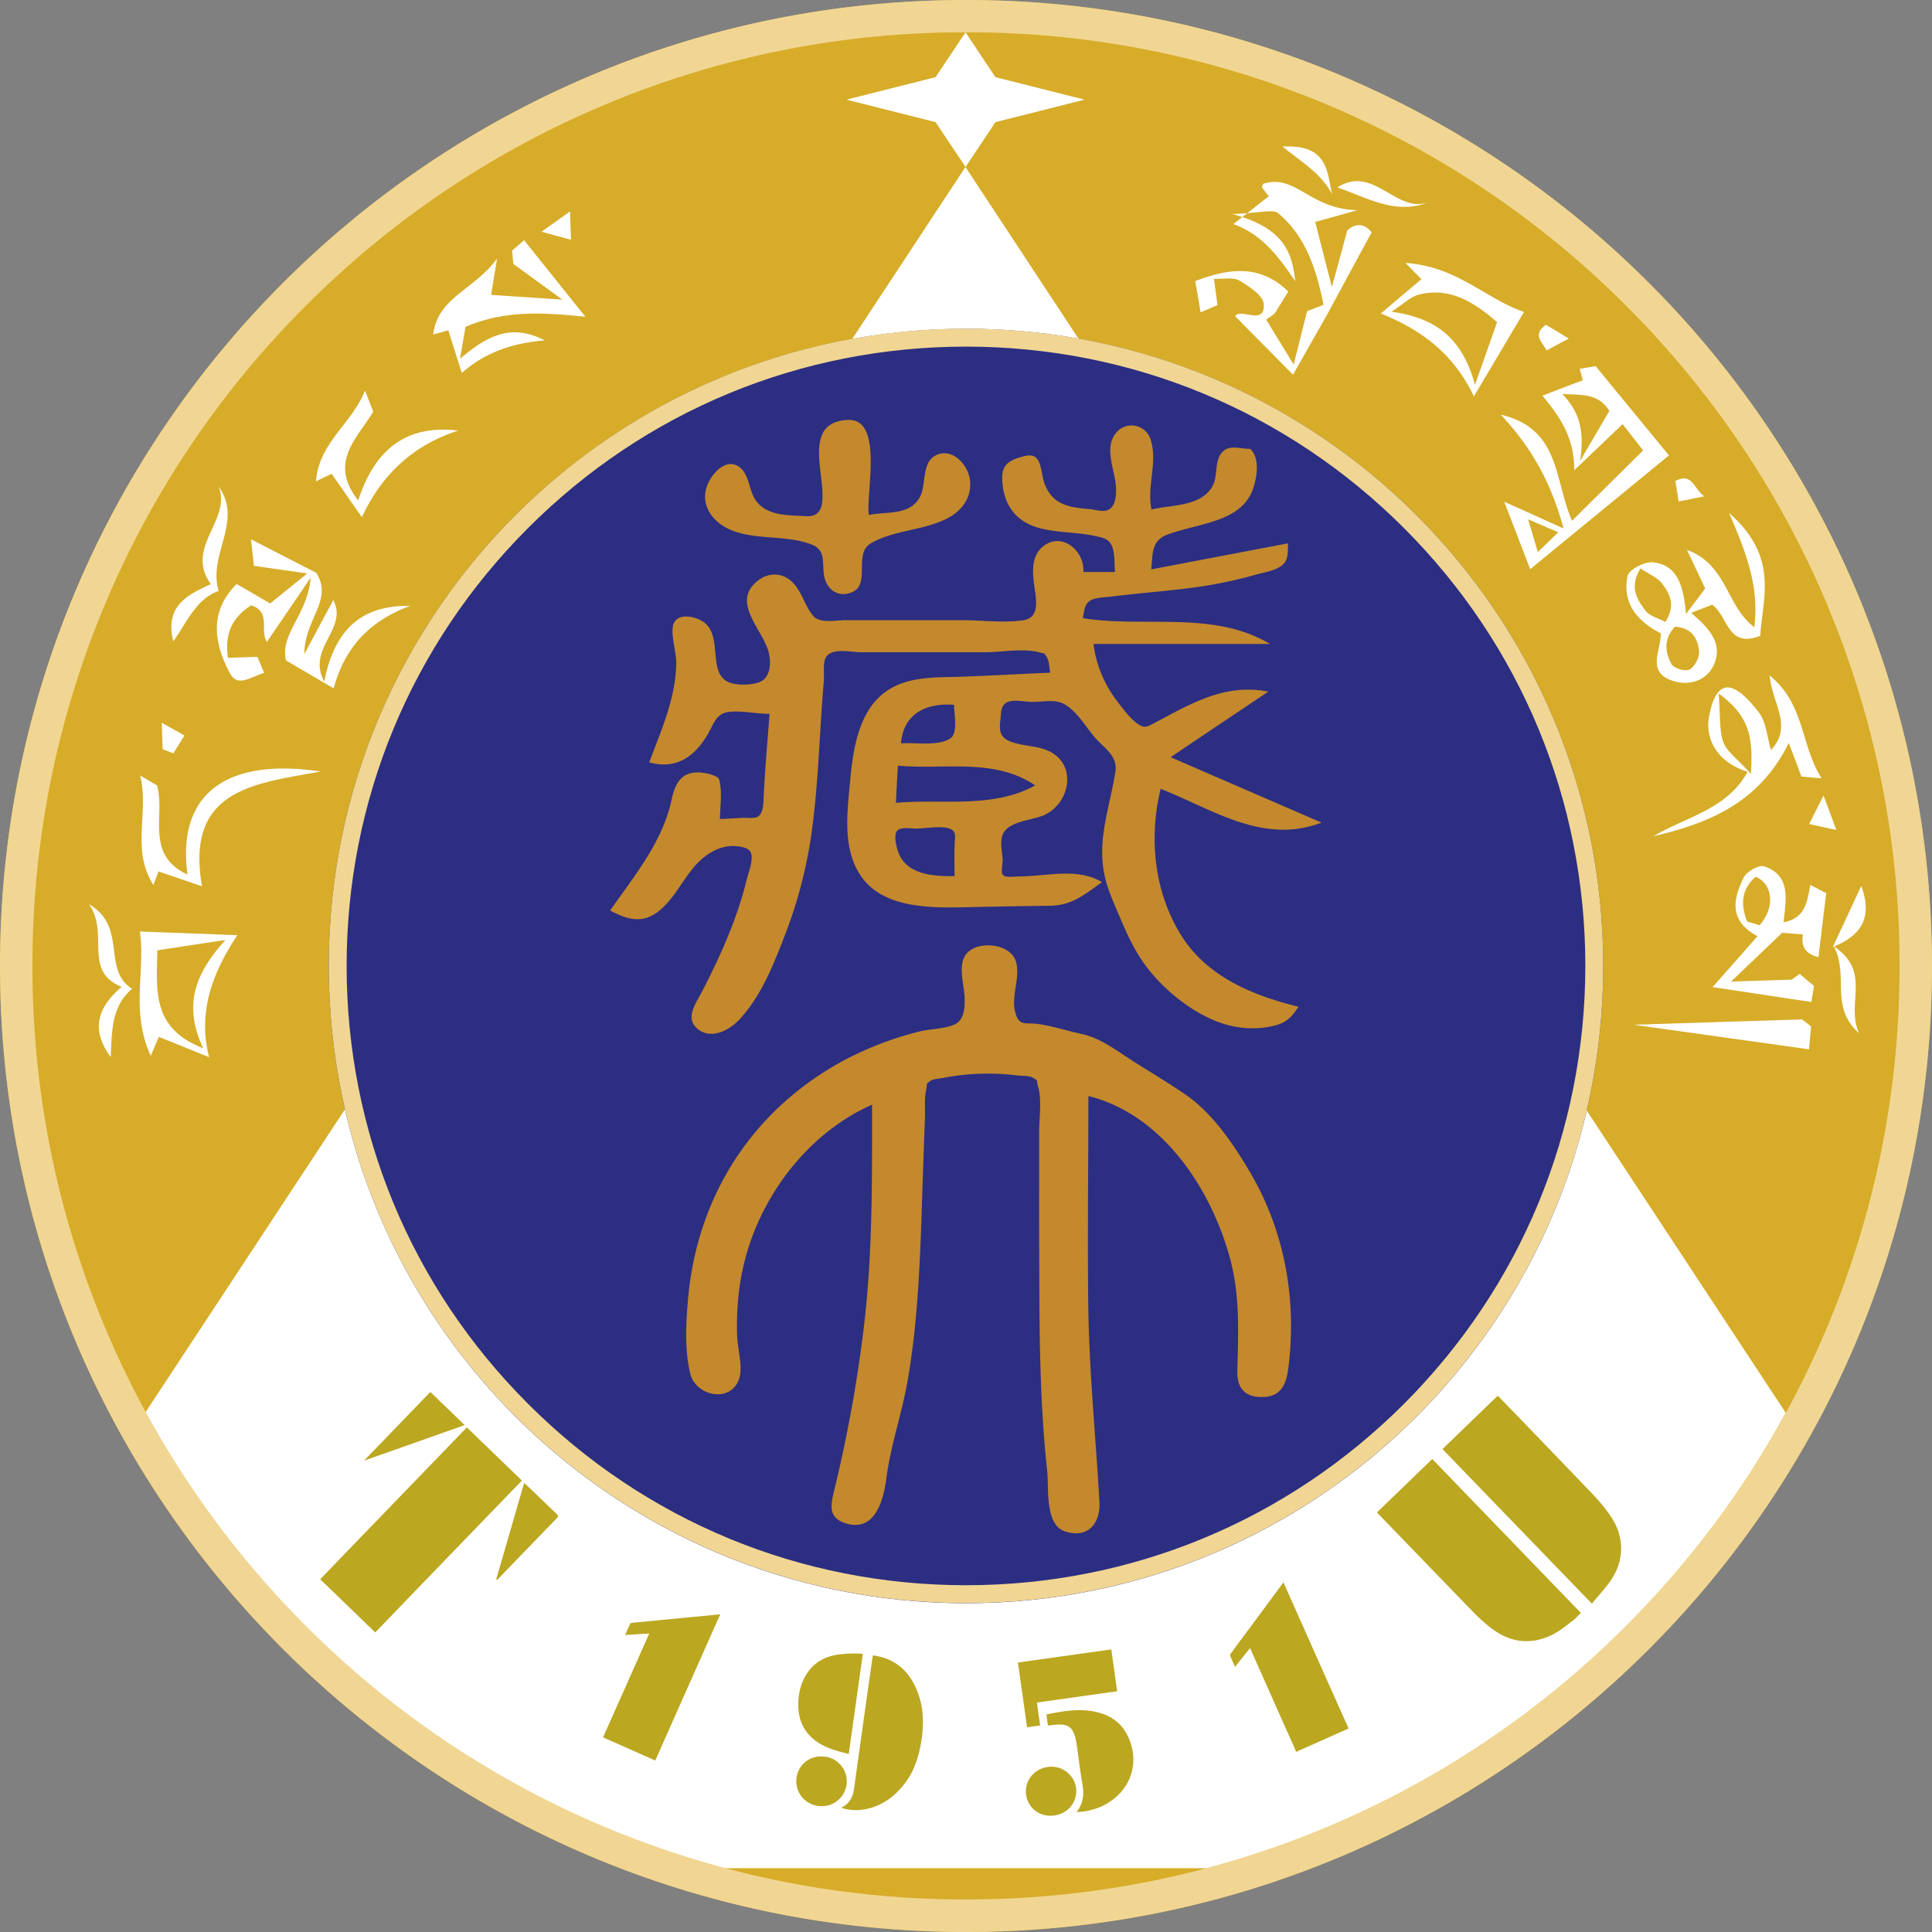
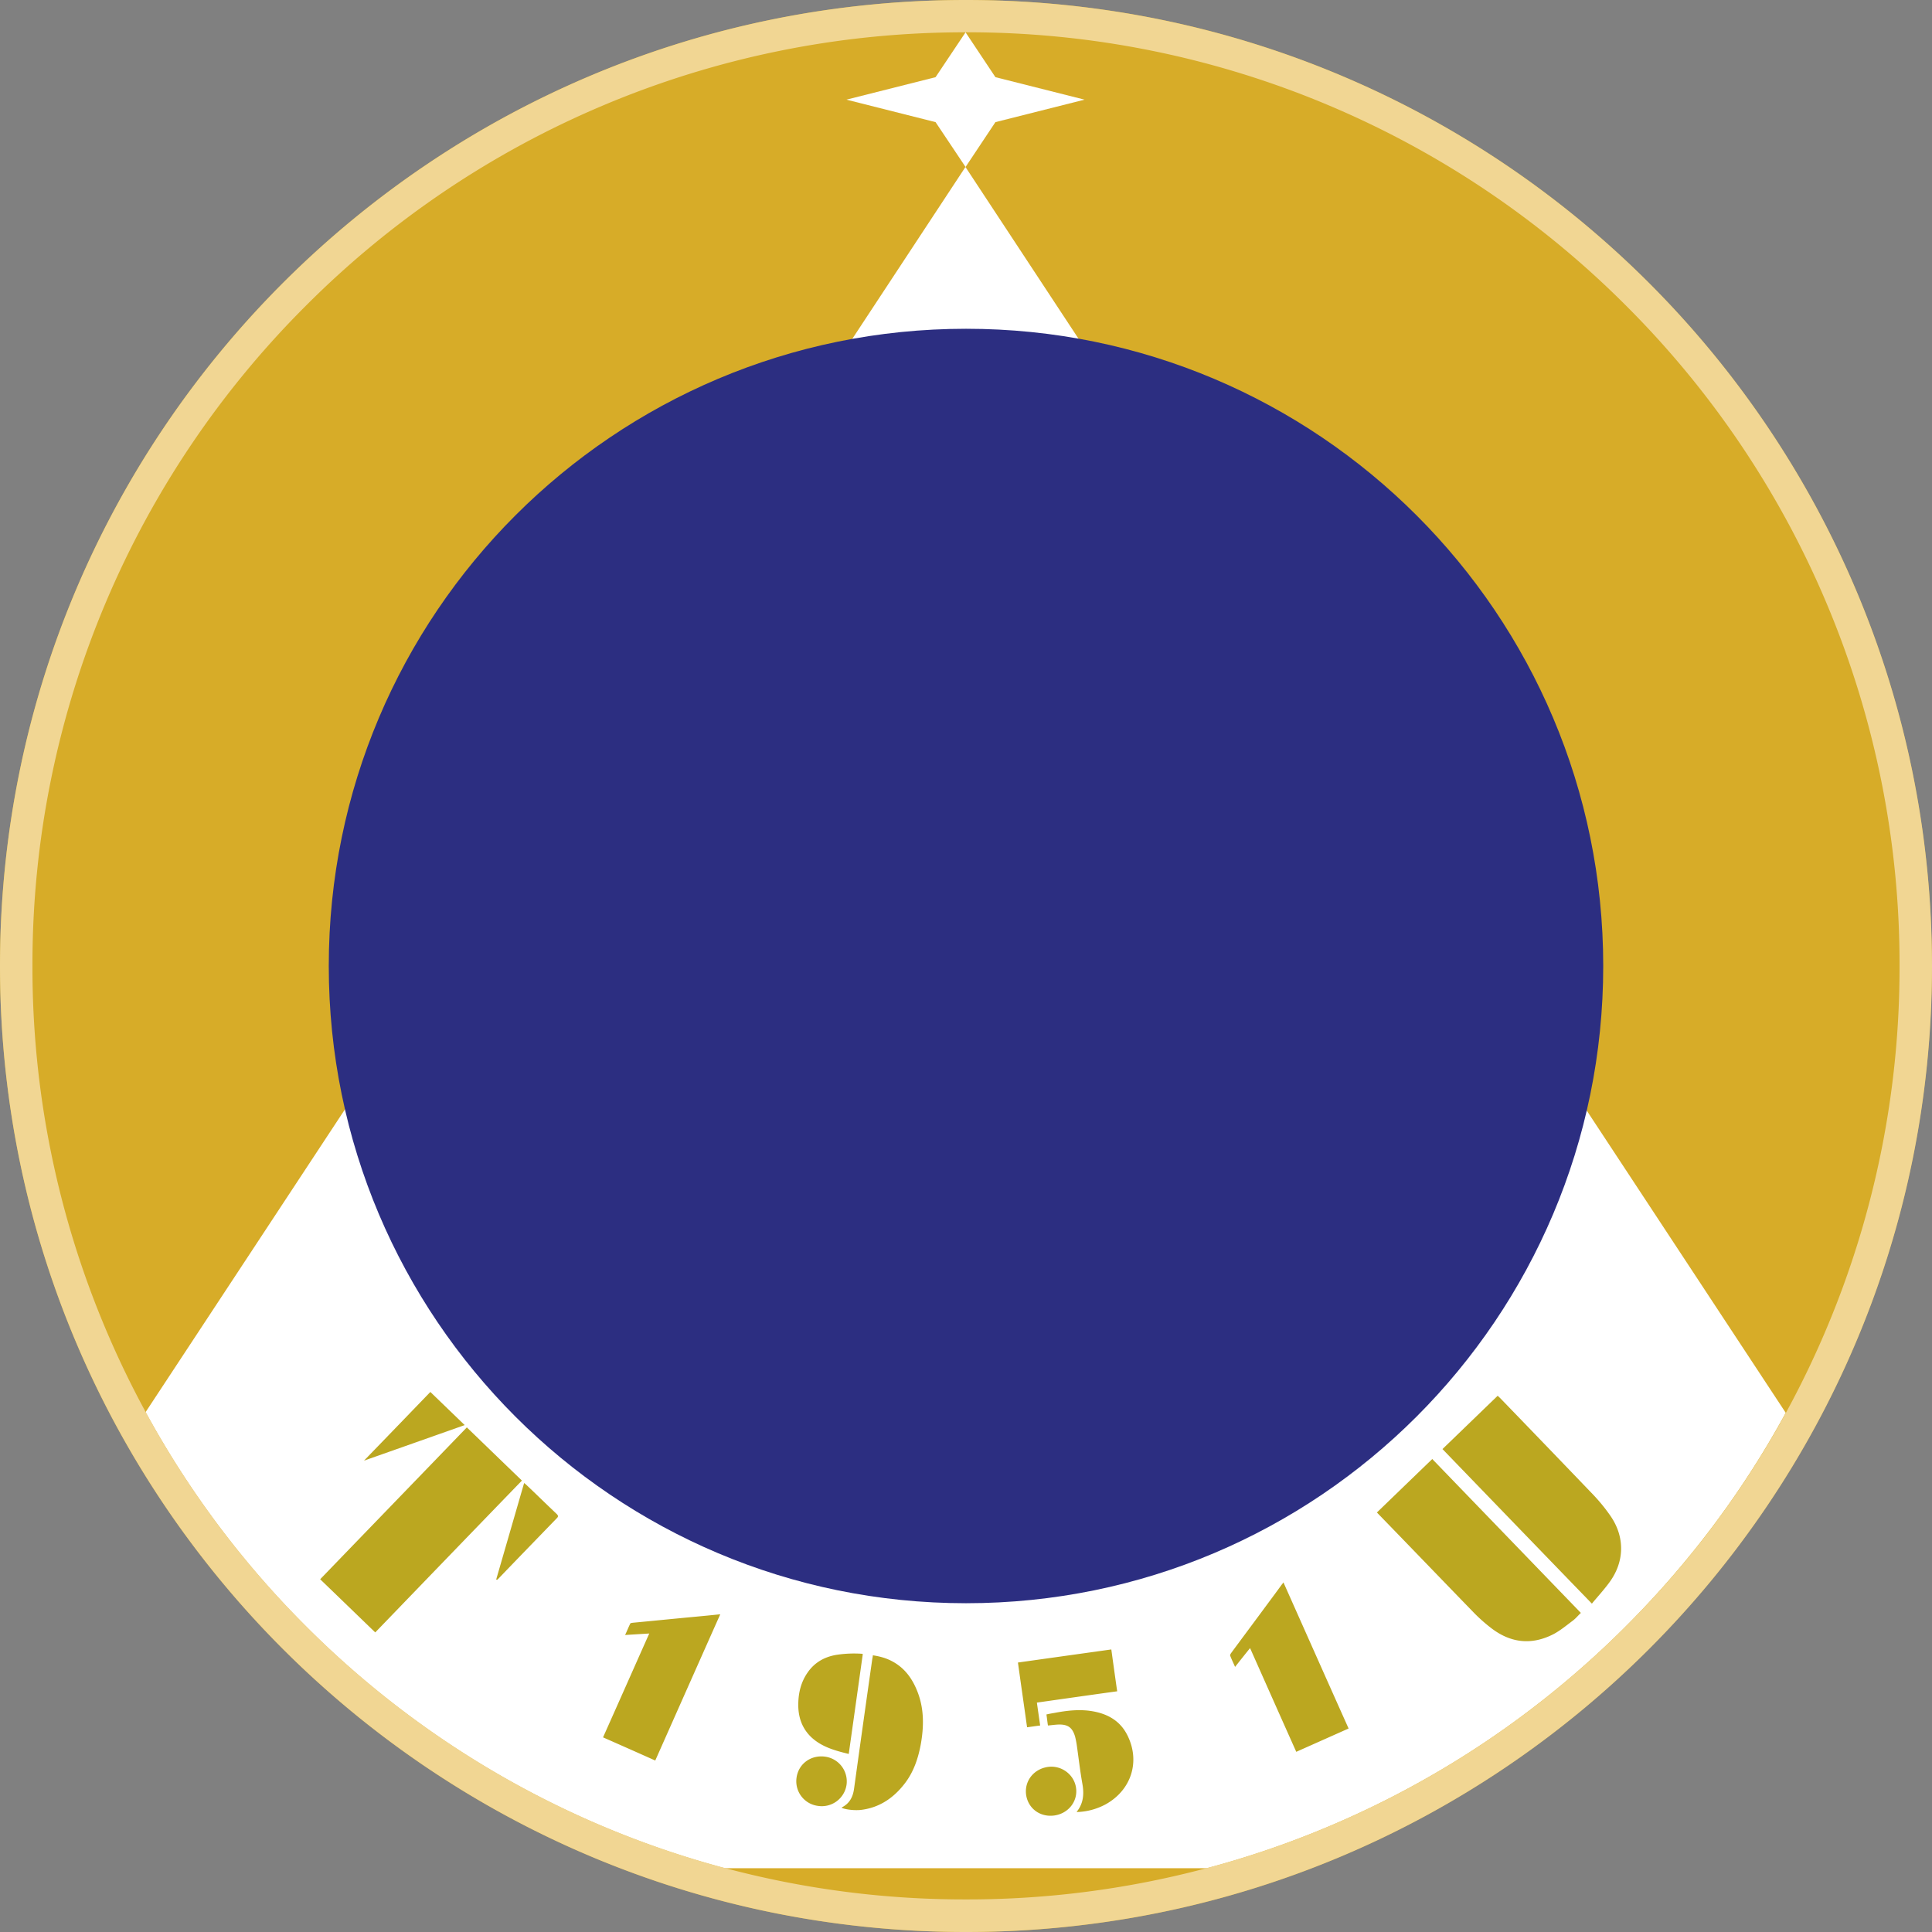
<svg xmlns="http://www.w3.org/2000/svg" width="88" height="88" fill="none">
  <rect width="100%" height="100%" fill="#808080" stroke="none" />
  <path fill="#D7AC28" d="M87.994 44c0 24.3-19.7 44-44 44C19.7 87.994 0 68.3 0 44S19.7 0 44 0c24.294 0 43.994 19.7 43.994 44" />
  <path fill="#fff" d="M43.975 7.606 6.631 64.321a42.5 42.5 0 0 0 7.295 9.748 42.4 42.4 0 0 0 19.091 11.026h21.954a42 42 0 0 0 5.575-1.912 42.4 42.4 0 0 0 13.516-9.114c2.9-2.9 5.34-6.16 7.276-9.717zM45.34 3.515l4.06 1.024-4.06 1.024-1.36 2.043-1.366-2.043-4.06-1.024 4.06-1.024 1.366-2.043z" />
  <path fill="#F1D693" d="M44 1.471a42.3 42.3 0 0 1 16.552 3.34 42.4 42.4 0 0 1 13.516 9.115 42.4 42.4 0 0 1 9.114 13.516 42.3 42.3 0 0 1 3.34 16.552 42.3 42.3 0 0 1-3.34 16.552 42.4 42.4 0 0 1-9.114 13.516 42.4 42.4 0 0 1-13.516 9.114A42.3 42.3 0 0 1 44 86.516a42.3 42.3 0 0 1-16.552-3.34 42.4 42.4 0 0 1-13.516-9.114 42.4 42.4 0 0 1-9.114-13.516 42.3 42.3 0 0 1-3.34-16.552 42.3 42.3 0 0 1 3.34-16.552 42.4 42.4 0 0 1 9.114-13.516 42.4 42.4 0 0 1 13.516-9.114A42.3 42.3 0 0 1 44 1.472M44 0C19.7 0 0 19.7 0 44s19.7 44 44 44 44-19.7 44-44C87.994 19.7 68.3 0 44 0" />
  <path fill="#2C2E81" d="M73.025 44c0 16.03-12.995 29.025-29.025 29.025S14.975 60.031 14.975 44 27.969 14.975 44 14.975C60.03 14.97 73.025 27.97 73.025 44" />
-   <path fill="#F1D693" d="M44 15.788c7.537 0 14.62 2.937 19.948 8.264C69.275 29.379 72.21 36.462 72.21 44c-.006 7.53-2.936 14.615-8.263 19.948C58.614 69.275 51.53 72.205 44 72.205c-7.538 0-14.622-2.93-19.948-8.263C18.718 58.615 15.788 51.53 15.788 44c0-7.537 2.937-14.621 8.264-19.948 5.326-5.333 12.41-8.264 19.948-8.264m0-.82c-16.03 0-29.025 12.995-29.025 29.026S27.969 73.019 44 73.019s29.025-12.995 29.025-29.025C73.025 27.97 60.03 14.969 44 14.969" />
-   <path fill="#C4892D" d="M56.945 20.445c.454.422.305 1.285.137 1.8-.23.684-.751 1.087-1.403 1.354-.795.323-1.658.447-2.459.733-.794.28-.707.881-.782 1.602l6.233-1.186c-.024.447.038.838-.397 1.086-.31.18-.708.242-1.055.336a20.4 20.4 0 0 1-3.229.64c-1.124.136-2.254.223-3.377.365-.292.038-.807.025-1.043.249-.187.174-.199.503-.249.732 2.831.454 5.93-.366 8.525 1.174h-8.04c.117.937.484 1.819 1.049 2.57.28.366.627.85 1.018 1.105.255.168.397.093.652-.043 1.689-.894 3.247-1.85 5.246-1.46q-2.226 1.49-4.451 2.987l6.873 2.98c-2.658 1.012-4.936-.596-7.327-1.54-.546 2.242-.298 4.7.938 6.68 1.186 1.888 3.26 2.733 5.34 3.248-.293.447-.535.714-1.062.85-.857.224-1.776.15-2.602-.161-1.304-.49-2.638-1.596-3.427-2.744-.403-.584-.708-1.236-.987-1.888-.286-.683-.627-1.39-.77-2.117-.317-1.62.267-3.085.51-4.656.11-.714-.516-1.068-.932-1.546-.416-.484-.751-1.093-1.291-1.459-.491-.342-1.075-.143-1.633-.168-.603-.024-1.31-.26-1.36.553-.031.49-.18.962.323 1.204.577.274 1.254.212 1.831.472 1.341.602 1.006 2.39-.186 2.93-.565.255-1.745.268-1.918.982-.087.347.018.726.03 1.08.007.149-.093.546.007.658.118.143.534.075.689.075.435 0 .863-.044 1.298-.081.856-.075 1.763-.124 2.533.341-.807.565-1.372 1.068-2.397 1.074-1.099.013-2.204.031-3.303.056-1.695.031-4.135.199-5.252-1.366-.882-1.241-.658-2.905-.528-4.32.143-1.578.416-3.54 1.987-4.34.975-.497 2.123-.423 3.185-.466 1.316-.05 2.632-.124 3.948-.18-.05-.242-.037-.559-.192-.764-.155-.199-.025-.08-.255-.149-.75-.223-1.732-.018-2.508-.018h-5.637c-.522 0-1.558-.274-1.689.403-.056.273-.012.59-.031.875-.037.466-.075.932-.105 1.397-.112 1.726-.187 3.452-.404 5.172a21 21 0 0 1-1.223 4.93c-.528 1.372-1.105 2.88-2.13 3.967-.49.515-1.366.95-1.968.335-.465-.478.025-1.13.267-1.595.838-1.615 1.602-3.31 2.037-5.079.074-.317.285-.832.23-1.167-.044-.273-.274-.342-.54-.385-.82-.15-1.578.335-2.087.937-.515.615-.875 1.36-1.477 1.9-.777.702-1.49.522-2.335.075 1.111-1.596 2.384-3.11 2.8-5.048.168-.776.466-1.316 1.36-1.235.18.018.366.055.534.124.26.105.26.105.31.366.093.503 0 1.111 0 1.627l1.006-.056c.18-.013.54.037.702-.044.248-.13.267-.565.279-.825.056-1.292.174-2.577.273-3.868-.515 0-1.03-.106-1.546-.106-.596 0-.82.143-1.08.677-.571 1.173-1.453 2.03-2.856 1.639.546-1.465 1.204-2.912 1.23-4.501.005-.54-.224-1.143-.156-1.67.087-.665.975-.516 1.397-.224.894.621.18 2.273 1.111 2.726.354.174 1.068.161 1.428.018.522-.198.547-.875.435-1.347-.255-1.05-1.757-2.297-.49-3.284.459-.36 1.055-.373 1.496.012.502.435.602 1.105 1.012 1.59.316.372 1.03.204 1.465.204h5.346c.9 0 1.887.137 2.775 0 .763-.117.57-.962.49-1.564s-.149-1.316.36-1.763c.857-.752 1.943.155 1.875 1.13h1.447c-.05-.373 0-.764-.124-1.124-.137-.391-.41-.428-.789-.515-.875-.187-1.807-.137-2.663-.398-.92-.285-1.435-.962-1.546-1.906-.087-.732.056-1.068.794-1.279.28-.08.578-.174.776.075.205.254.212.782.323 1.086.36 1.006 1.105 1.118 2.068 1.198.242.02.57.137.807.05.366-.13.403-.646.397-.968-.012-.777-.571-1.813-.03-2.515a.907.907 0 0 1 1.6.255c.342 1.03-.185 2.148.044 3.197.894-.223 2.248-.118 2.776-1.062.236-.428.105-.968.335-1.396.316-.572.882-.292 1.384-.305m-9.79 15.33c-1.882-1.273-4.148-.702-6.259-.901-.03.565-.062 1.13-.087 1.695 2.13-.193 4.377.28 6.346-.795m-3.676 4.134c0-.497-.019-1 .006-1.502.019-.33.081-.56-.26-.67-.398-.131-1.087.005-1.51.005-.204 0-.67-.087-.837.087-.18.18-.062.665 0 .87.093.335.285.614.57.806.578.392 1.36.404 2.031.404m-.025-7.804c-1.254-.1-2.31.397-2.415 1.757.627-.056 1.732.149 2.266-.242.336-.242.15-1.149.15-1.515m-4.818-12.976c-1.831.062-1.266 1.9-1.186 3.117.038.652.038 1.316-.745 1.266-.794-.05-1.781.006-2.29-.732-.323-.466-.28-1.286-.845-1.571-.44-.224-.881.13-1.13.484-.763 1.08-.087 2.142 1.037 2.52 1.124.38 2.428.162 3.52.603.64.26.435.857.54 1.416.112.608.621 1.006 1.255.75.9-.36.043-1.762.894-2.247 1.012-.577 2.315-.57 3.377-1.08.714-.341 1.21-.956 1.118-1.782-.075-.67-.776-1.484-1.521-1.148-.702.31-.454 1.334-.758 1.912-.46.863-1.533.652-2.328.82-.15-.907.689-4.384-.938-4.328" />
-   <path fill="#C4892D" d="M58.676 62.353c-.093.708-.336 1.248-1.118 1.279-.807.031-1.21-.366-1.198-1.136.037-1.85.143-3.502-.373-5.321-.887-3.123-3.085-6.426-6.413-7.252 0 3.16-.043 6.314-.006 9.475.037 3.023.341 6.01.509 9.027.05.937-.503 1.676-1.57 1.329-.926-.305-.727-1.987-.808-2.745-.323-2.98-.354-5.923-.36-8.915-.006-1.422-.012-2.844-.006-4.272v-2.284c0-.634.13-1.453-.056-2.068-.093-.316.05-.205-.211-.372-.174-.112-.51-.087-.72-.112-.36-.043-.72-.075-1.08-.08a10.6 10.6 0 0 0-2.341.198c-.137.025-.429.043-.54.124-.255.186-.125.087-.2.416-.092.397-.036.894-.055 1.298q-.048 1.2-.087 2.402c-.112 3.173-.155 6.401-.701 9.537-.261 1.502-.783 2.986-.975 4.489-.13 1.005-.54 2.464-1.894 1.999-.757-.261-.633-.826-.484-1.453a63 63 0 0 0 1.366-7.537c.397-3.353.366-6.693.366-10.064-2.31 1.03-4.122 3.005-5.172 5.314a11 11 0 0 0-.919 3.458 13 13 0 0 0-.055 1.763c.018.603.291 1.447.074 2.006-.422 1.068-1.956.714-2.204-.273-.28-1.118-.199-2.459-.087-3.595.217-2.241.956-4.427 2.21-6.302 1.26-1.893 3.012-3.42 5.03-4.47a15.2 15.2 0 0 1 3.32-1.242c.448-.111 1.41-.118 1.74-.428.279-.26.285-.739.279-1.08-.007-.646-.398-1.658.205-2.142.577-.472 1.874-.31 2.123.447.236.726-.211 1.546-.031 2.297.174.72.465.484 1.074.577.646.093 1.297.31 1.943.447.888.193 1.57.74 2.328 1.223.807.516 1.646 1.006 2.434 1.553 1.248.856 2.248 2.353 2.999 3.656 1.54 2.682 2.061 5.774 1.664 8.829" />
  <path fill="#BBA720" d="M62.718 68.89c.85-.82 1.682-1.626 2.52-2.433l6.768 7.009c-.124.118-.23.248-.36.348-.292.217-.572.453-.888.62-.981.503-1.925.41-2.806-.254a7.4 7.4 0 0 1-.876-.782c-1.422-1.466-2.837-2.937-4.259-4.402-.03-.031-.062-.062-.1-.106m10.598 3.173c.683-.938.701-2.055.043-3.011a8 8 0 0 0-.794-.975q-2.116-2.206-4.24-4.402-.05-.045-.106-.1c-.845.814-1.677 1.621-2.515 2.428 2.26 2.34 4.514 4.675 6.805 7.04.273-.328.558-.639.807-.98M56.939 75.068c-.236.292-.454.565-.683.857-.081-.186-.162-.348-.224-.515-.012-.025.019-.075.037-.106.553-.751 1.112-1.496 1.664-2.247q.328-.438.646-.876c.025-.03.05-.062.08-.105.994 2.229 1.975 4.439 2.968 6.655l-2.384 1.062c-.701-1.565-1.397-3.135-2.104-4.725M49.048 82.536v-.018c.298-.373.336-.795.255-1.254-.106-.596-.174-1.192-.26-1.795a4 4 0 0 0-.075-.372c-.125-.416-.33-.559-.764-.546-.155.006-.31.03-.472.043-.025-.161-.043-.329-.068-.503q.177-.04.354-.068c.583-.112 1.173-.18 1.763-.075.695.125 1.254.447 1.577 1.105.584 1.186.174 2.471-.981 3.123a2.94 2.94 0 0 1-1.329.36m1.838-5.5c-.093-.646-.18-1.273-.267-1.906q-2.131.297-4.253.596c.137.993.28 1.974.416 2.949.199-.025.391-.056.596-.081-.05-.348-.1-.69-.149-1.043 1.23-.174 2.44-.348 3.657-.515m-1.875 4.39c-.087-.603-.67-1.032-1.279-.945-.652.094-1.08.646-.993 1.273.093.627.645 1.03 1.291.938.64-.093 1.074-.652.981-1.267M39.759 75.397c.335.05.633.136.912.291.584.323.925.838 1.149 1.447.273.751.26 1.521.124 2.297-.118.646-.323 1.267-.727 1.794-.502.658-1.148 1.106-1.986 1.211-.286.037-.714-.012-.894-.093.006-.006.012-.019.018-.025.348-.18.497-.478.547-.85q.41-2.963.832-5.923a1 1 0 0 0 .024-.15m-.46-.056c-.019-.007-.025-.013-.037-.013a5.3 5.3 0 0 0-1.167.05c-.547.093-.994.348-1.31.807-.298.428-.416.913-.423 1.422-.012.577.156 1.093.572 1.502.478.46 1.092.627 1.726.782.217-1.533.428-3.042.64-4.55m-2.043 6.916a1.14 1.14 0 0 0 1.304-.969 1.137 1.137 0 0 0-.968-1.272c-.652-.094-1.223.322-1.31.956a1.13 1.13 0 0 0 .974 1.285M29.573 74.404c-.38.024-.727.043-1.1.068.088-.186.156-.36.236-.522.013-.025.081-.03.125-.037.925-.087 1.85-.18 2.775-.267.397-.037.788-.075 1.198-.118-.993 2.229-1.974 4.44-2.961 6.662-.789-.354-1.577-.702-2.378-1.056.701-1.57 1.397-3.141 2.105-4.73M17.092 74.354c-.844-.813-1.67-1.614-2.508-2.421 2.229-2.31 4.451-4.607 6.68-6.917.838.807 1.67 1.614 2.509 2.422-2.23 2.303-4.452 4.606-6.68 6.916m-.515-7.823c1.552-.546 3.06-1.08 4.588-1.62l-1.564-1.509c-1.006 1.043-2 2.074-3.024 3.13m6.066 5.426q.029-.025.05-.043c.887-.925 1.781-1.844 2.669-2.763.08-.08.062-.124-.012-.198-.46-.435-.913-.882-1.373-1.317a1 1 0 0 0-.105-.087l-1.273 4.396c.025.006.038.013.044.013" />
-   <path fill="#fff" d="M71.219 24.07c-.559-2.023-1.385-3.607-2.862-5.183 2.725.639 2.421 2.949 3.247 4.836 1.13-1.124 2.142-2.123 3.24-3.21-.31-.39-.595-.764-.937-1.192-.72.683-1.384 1.323-2.204 2.099.019-1.422-.602-2.384-1.447-3.396a166 166 0 0 1 1.838-.702q-.047-.186-.143-.521c.261-.044.49-.081.727-.125 1.142 1.391 2.26 2.75 3.34 4.067l-6.32 5.184c-.385-1.006-.77-2-1.18-3.073.876.391 1.695.764 2.7 1.217m-.056-6.127c.751.8 1.03 1.614.807 3.054.62-1.061.981-1.67 1.335-2.284-.51-.807-1.236-.714-2.142-.77m-.186 6.301-1.372-.59c.18.603.304 1.019.44 1.49.292-.272.54-.52.932-.9M60.664 13.07c-.267-1.037-.515-2.011-.757-2.961.316-.087.652-.18 1.918-.534-2.179-.05-2.806-1.664-4.271-1.21-.038.011-.05.098-.08.154.11.155.216.292.316.422-.528.41-1.043.82-1.614 1.267 1.285.453 2.042 1.447 2.818 2.601-.136-1.452-.652-2.464-2.868-3.06 1.291-.044 1.856-.236 2.092-.038 1.279 1.074 1.745 2.59 2.067 4.172l-.75.292c-.218.863-.398 1.59-.61 2.428-.477-.783-.856-1.397-1.253-2.043.149-.105.341-.242.39-.28l.616-.999c-1.248-1.23-2.658-1.086-4.235-.478.081.472.156.907.242 1.422.33-.137.54-.23.77-.33-.05-.353-.087-.657-.161-1.197.44.018.875-.081 1.155.08.44.261 1.08.677 1.111 1.062.075 1.018-1.03.174-1.304.559.894.906 1.757 1.775 2.639 2.67.496-.876 1.037-1.826 1.57-2.77.665-1.235 1.335-2.464 2.012-3.719-.372-.459-.788-.384-1.111-.086-.26.968-.478 1.769-.702 2.576m18.092 10.294c2.297 2.018 1.521 3.862 1.422 5.594-1.503.596-1.453-.888-2.192-1.416-.248.1-.565.218-.956.373.807.689 1.496 1.41 1.012 2.409-.348.72-1.18.937-1.912.664-1.143-.416-.466-1.378-.484-2.142-1.062-.54-1.764-1.366-1.515-2.607.055-.286.763-.659 1.136-.628 1.099.106 1.41.981 1.527 2.354.391-.516.609-.801.876-1.162-.243-.509-.466-.987-.832-1.757 1.837.671 1.788 2.565 3.067 3.52.21-1.676-.23-3.104-1.149-5.202M74.72 25.89c-.534.9-.124 1.434.218 1.912.186.26.602.354.919.528.478-.764.198-1.298-.15-1.745-.217-.285-.608-.44-.987-.695m1.571 2.657c-.509.534-.465 1.149-.155 1.707.106.187.633.342.82.242.235-.13.459-.546.434-.819-.05-.608-.348-1.093-1.099-1.13m5.681 15.813q.316.268.652.547l-.118.732c-1.496-.223-2.95-.447-4.501-.677.714-.807 1.353-1.527 2.049-2.322-1.31-.682-1.124-1.688-.627-2.675.136-.274.701-.59.937-.503 1.217.422.987 1.49.875 2.545.975-.174 1.075-.906 1.217-1.701.28.143.49.255.727.373-.125 1.005-.236 1.943-.354 2.918-.578-.143-.801-.46-.708-1.037-.348-.025-.652-.05-.944-.075-.72.69-1.434 1.366-2.328 2.223l2.775-.087c-.043.019.13-.106.348-.26m-2-4.426c-.639.546-.707 1.223-.396 2.036.186.056.39.118.565.174.707-.77.633-1.869-.168-2.21m-.372-4.781c-1.409-.44-1.955-1.515-1.75-2.558.428-2.18 1.49-1.13 2.253-.161.336.428.373 1.092.565 1.726 1.006-1.087.062-2.08-.068-3.396 1.62 1.31 1.403 3.166 2.372 4.687-.466-.037-.683-.062-.92-.08-.136-.367-.26-.696-.577-1.528-1.334 2.688-3.563 3.638-6.171 4.247 1.57-.913 3.371-1.242 4.296-2.937m.15.093c.099-1.627-.02-2.595-1.466-3.657.08 1.062.019 1.683.211 2.217.15.416.609.726 1.254 1.44m-10.332-21.04-2.284 3.849c-.882-1.844-2.254-2.98-4.24-3.775.663-.565 1.24-1.05 1.85-1.565-.112-.111-.25-.254-.727-.739 2.365.156 3.67 1.652 5.401 2.23m-1.229.465c-1.043-.9-2.136-1.614-3.576-1.248-.36.093-.67.41-1.236.776 2.149.286 3.26 1.329 3.806 3.328.385-1.093.677-1.925 1.006-2.856M82.4 47.794c.019-.236.056-.64.093-1.043-.235-.18-.422-.323-.41-.317-2.656.08-5.078.161-7.667.242 2.738.385 5.333.745 7.984 1.118M60.92 8.537c1.44.503 2.732 1.304 4.259.627-1.54.702-2.577-1.714-4.26-.627M84.673 47.06c-.609-1.397.596-2.782-1.143-3.955.708 1.372-.217 2.72 1.143 3.955m-1.192-3.924c1.217-.49 1.856-1.266 1.297-2.781-.478 1.03-.888 1.906-1.297 2.781M60.317 7.47c-.342-.658-.981-.838-1.9-.795.863.708 1.738 1.192 2.26 2.173-.112-.46-.15-.962-.36-1.378m23.325 30.335c-.186-.51-.316-.863-.584-1.57-.298.595-.453.9-.651 1.297.465.105.782.174 1.235.273m-13.23-23.009c-.634.46-.162.764.03 1.167.317-.167.597-.322 1.013-.54a31 31 0 0 0-1.043-.627m7.214 7.81c-.478-.329-.534-1.11-1.316-.695.05.298.093.571.149.931.41-.08.72-.142 1.167-.236m-58.944 4.992c-2.223-.043-3.452 1.087-3.911 3.446-.826-1.509 1.105-2.397.41-3.713-.404.758-.758 1.41-1.317 2.459-.006-1.583 1.335-2.459.54-3.7-.9-.46-1.844-.95-2.974-1.528q.083.736.137 1.21c.857.125 1.552.224 2.428.348-.72.584-1.236 1-1.69 1.366q-.8-.467-1.527-.887c-1.272 1.279-1.03 2.713-.298 4.079.354.658.975.124 1.553-.025a38 38 0 0 0-.31-.733c-.466.013-.876.025-1.336.044-.173-1.105.205-1.85 1.05-2.39.93.285.378 1.148.72 1.663.602-.881 1.186-1.738 1.993-2.924-.13 1.676-1.41 2.564-1.124 3.769.807.471 1.453.85 2.173 1.272.51-1.906 1.689-3.098 3.483-3.756m6.128-12.094c-1.496-.776-2.595-.242-3.856.838.118-.695.187-1.099.249-1.453 1.819-.782 3.595-.652 5.463-.46-.956-1.191-1.856-2.315-2.794-3.488a23 23 0 0 0-.546.478c.025.298.05.558.056.602.732.534 1.316.956 2.235 1.627-1.403-.094-2.34-.156-3.247-.218.056-.347.118-.732.273-1.651-1.086 1.459-2.7 1.757-2.912 3.458.342-.093.534-.15.69-.193.198.64.384 1.217.614 1.944 1.062-.931 2.285-1.36 3.775-1.484M9.524 48.153c-.75-.304-1.496-.608-2.29-.924l-.367.863c-.937-2.037-.23-3.893-.497-5.663 1.515.056 2.919.106 4.44.168-1.13 1.707-1.813 3.502-1.286 5.557m-2.359-4.867c-.018 1.782-.292 3.539 2.092 4.458-.95-2.005-.322-3.458 1.012-4.93-1.192.18-2.11.317-3.104.472m7.45-8.145c-4.389-.659-6.568 1.092-6.072 4.693-1.961-.906-1-2.694-1.39-4.06a93 93 0 0 0-.77-.453c.422 1.72-.428 3.352.602 4.985.15-.379.211-.552.236-.615.633.218 1.192.41 1.98.677-.763-4.383 2.31-4.675 5.414-5.227m1.702-12.35c-1.379-1.738-.032-2.837.683-4.041l-.373-.962c-.608 1.527-2.098 2.365-2.235 4.134.372-.18.54-.26.714-.34.466.663.906 1.303 1.378 1.973.913-1.955 2.335-3.278 4.383-3.942-2.408-.292-3.812.906-4.55 3.179m-6.358 4.123c-.503-1.651 1.136-3.172 0-4.756.609 1.54-1.57 2.763-.354 4.446-1.074.49-2.11.993-1.713 2.607.645-.906 1.043-1.93 2.067-2.297M5.539 44.95c-1.068.925-1.44 1.906-.497 3.197.056-1.216.037-2.31.975-3.11-1.385-.863-.193-2.819-1.962-3.85.943 1.348-.298 3.043 1.484 3.763m2.359-10.635c.174-.286.323-.522.503-.813-.342-.193-.64-.36-1.03-.584.011.484.024.813.036 1.204.143.056.31.124.49.193M25.965 9.63l-1.298.925 1.341.366c-.018-.515-.03-.85-.043-1.291M9.525 48.154l.018.012z" />
</svg>